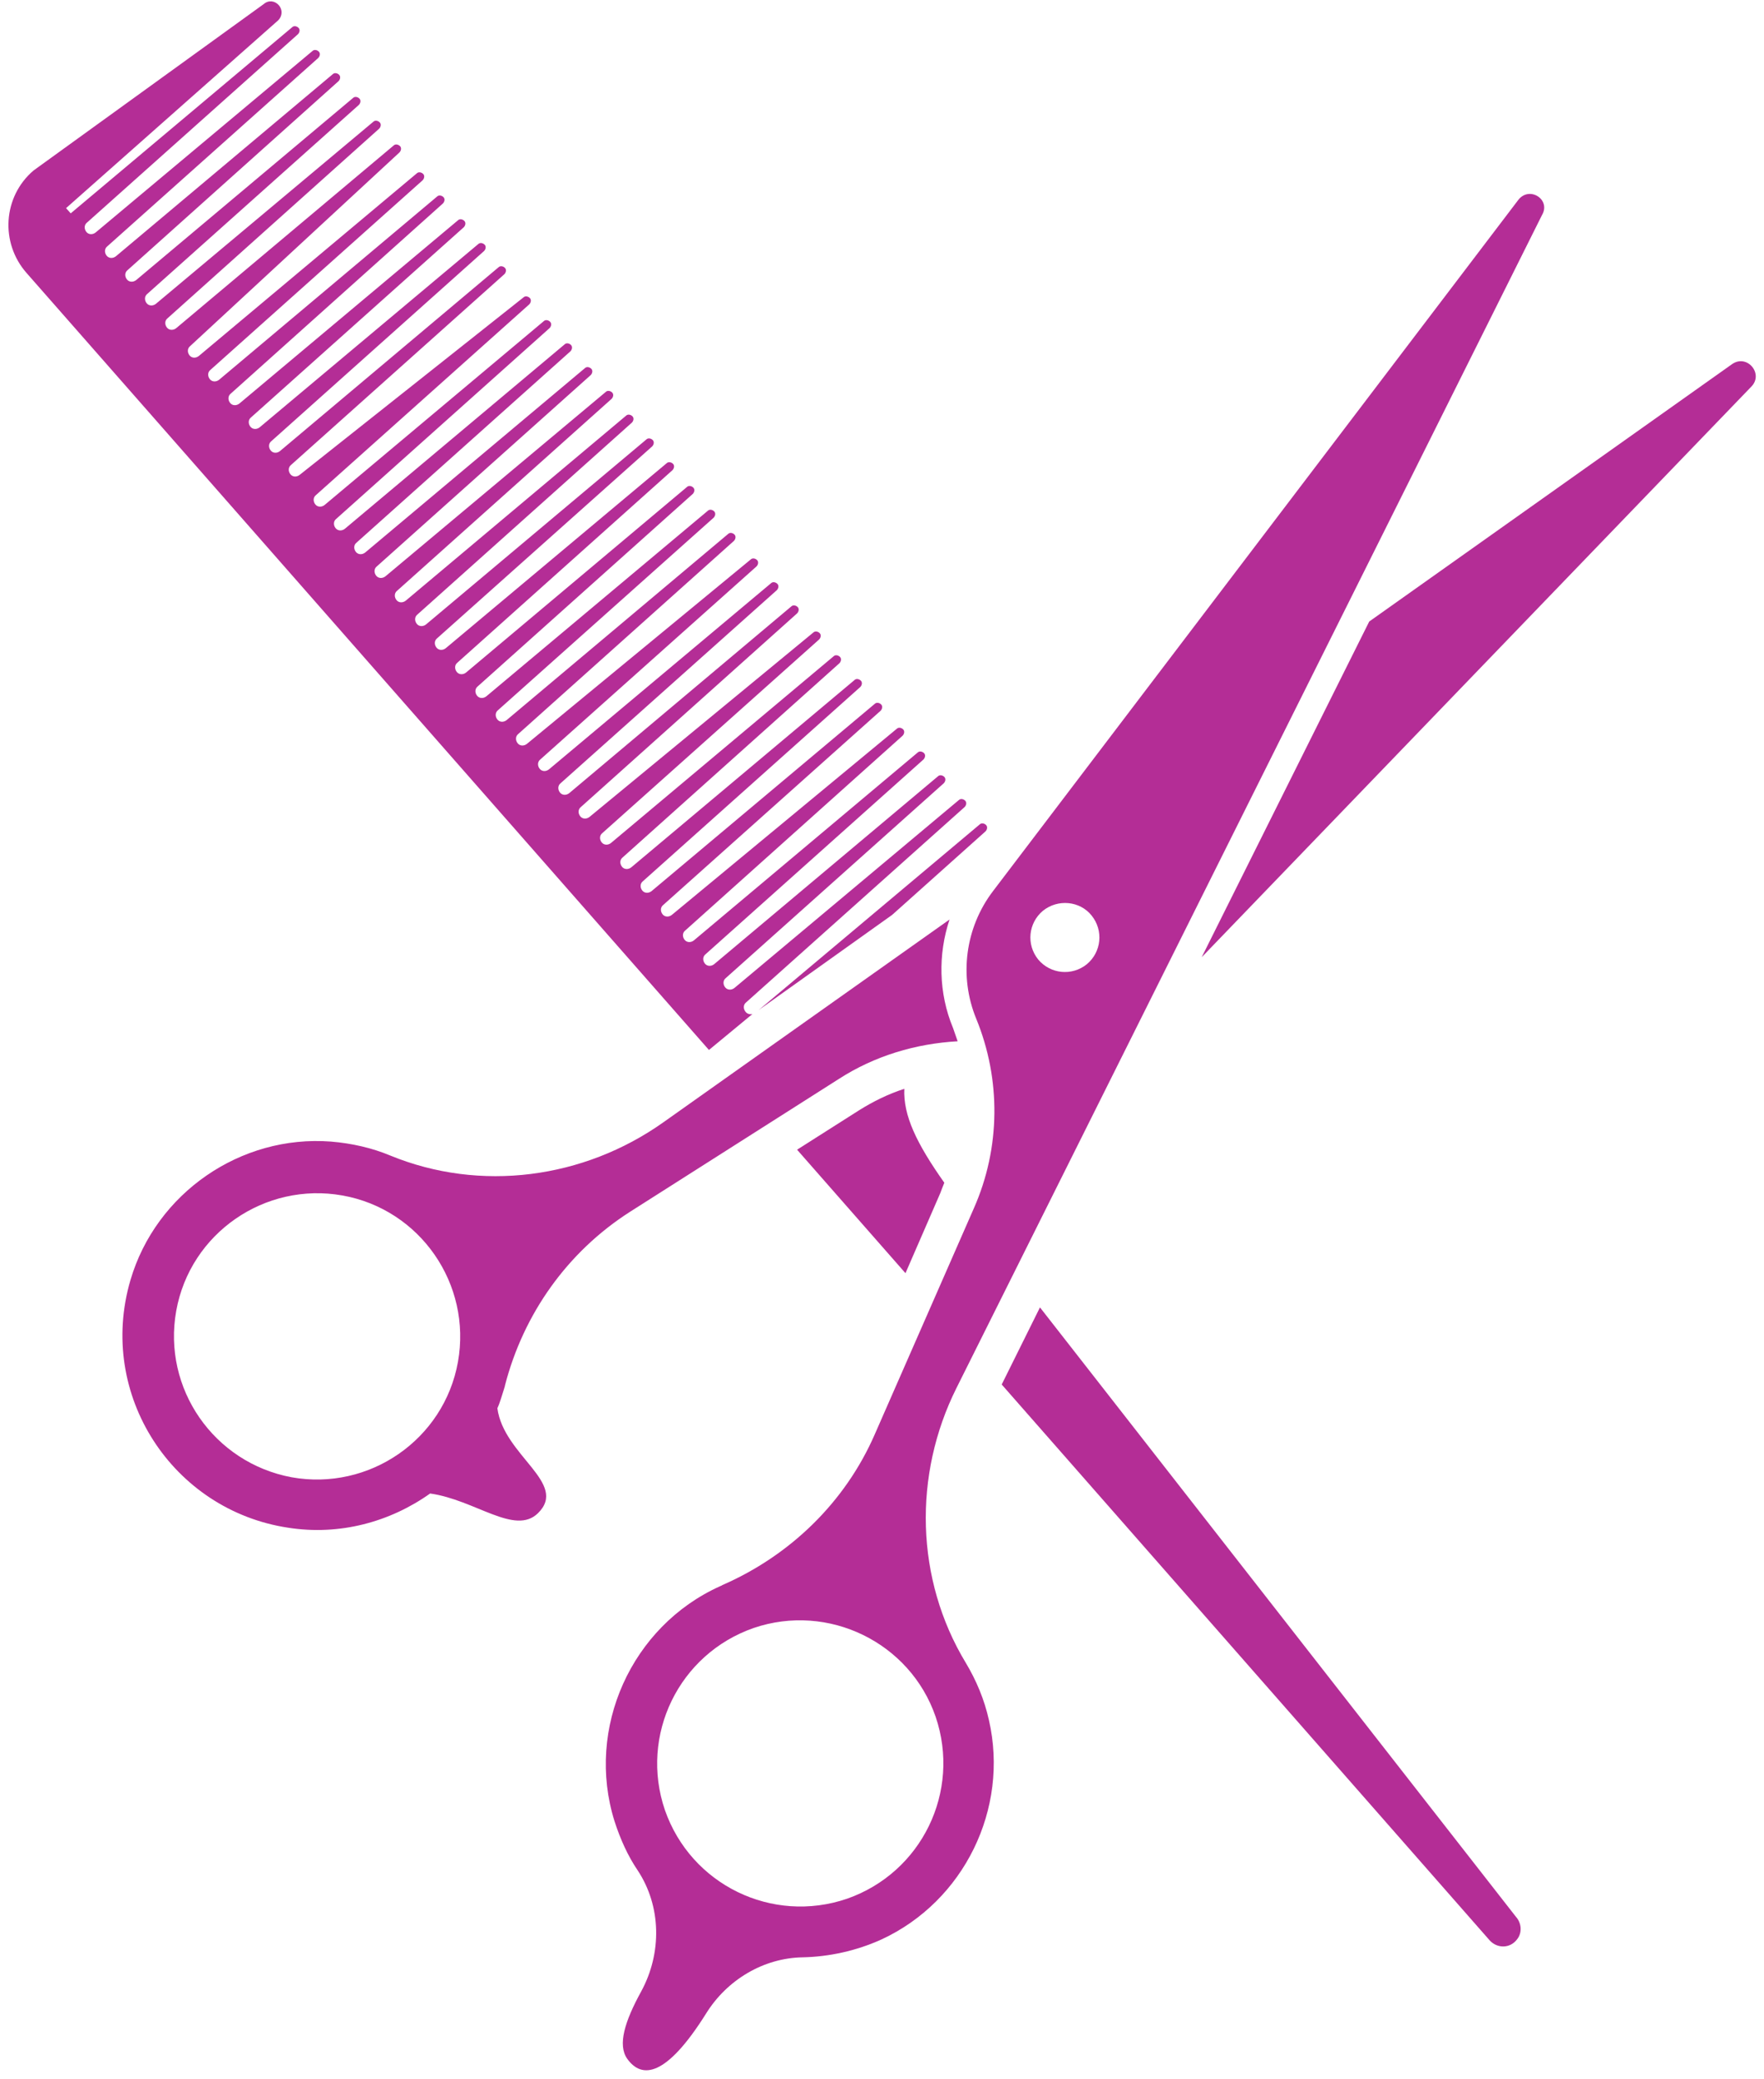
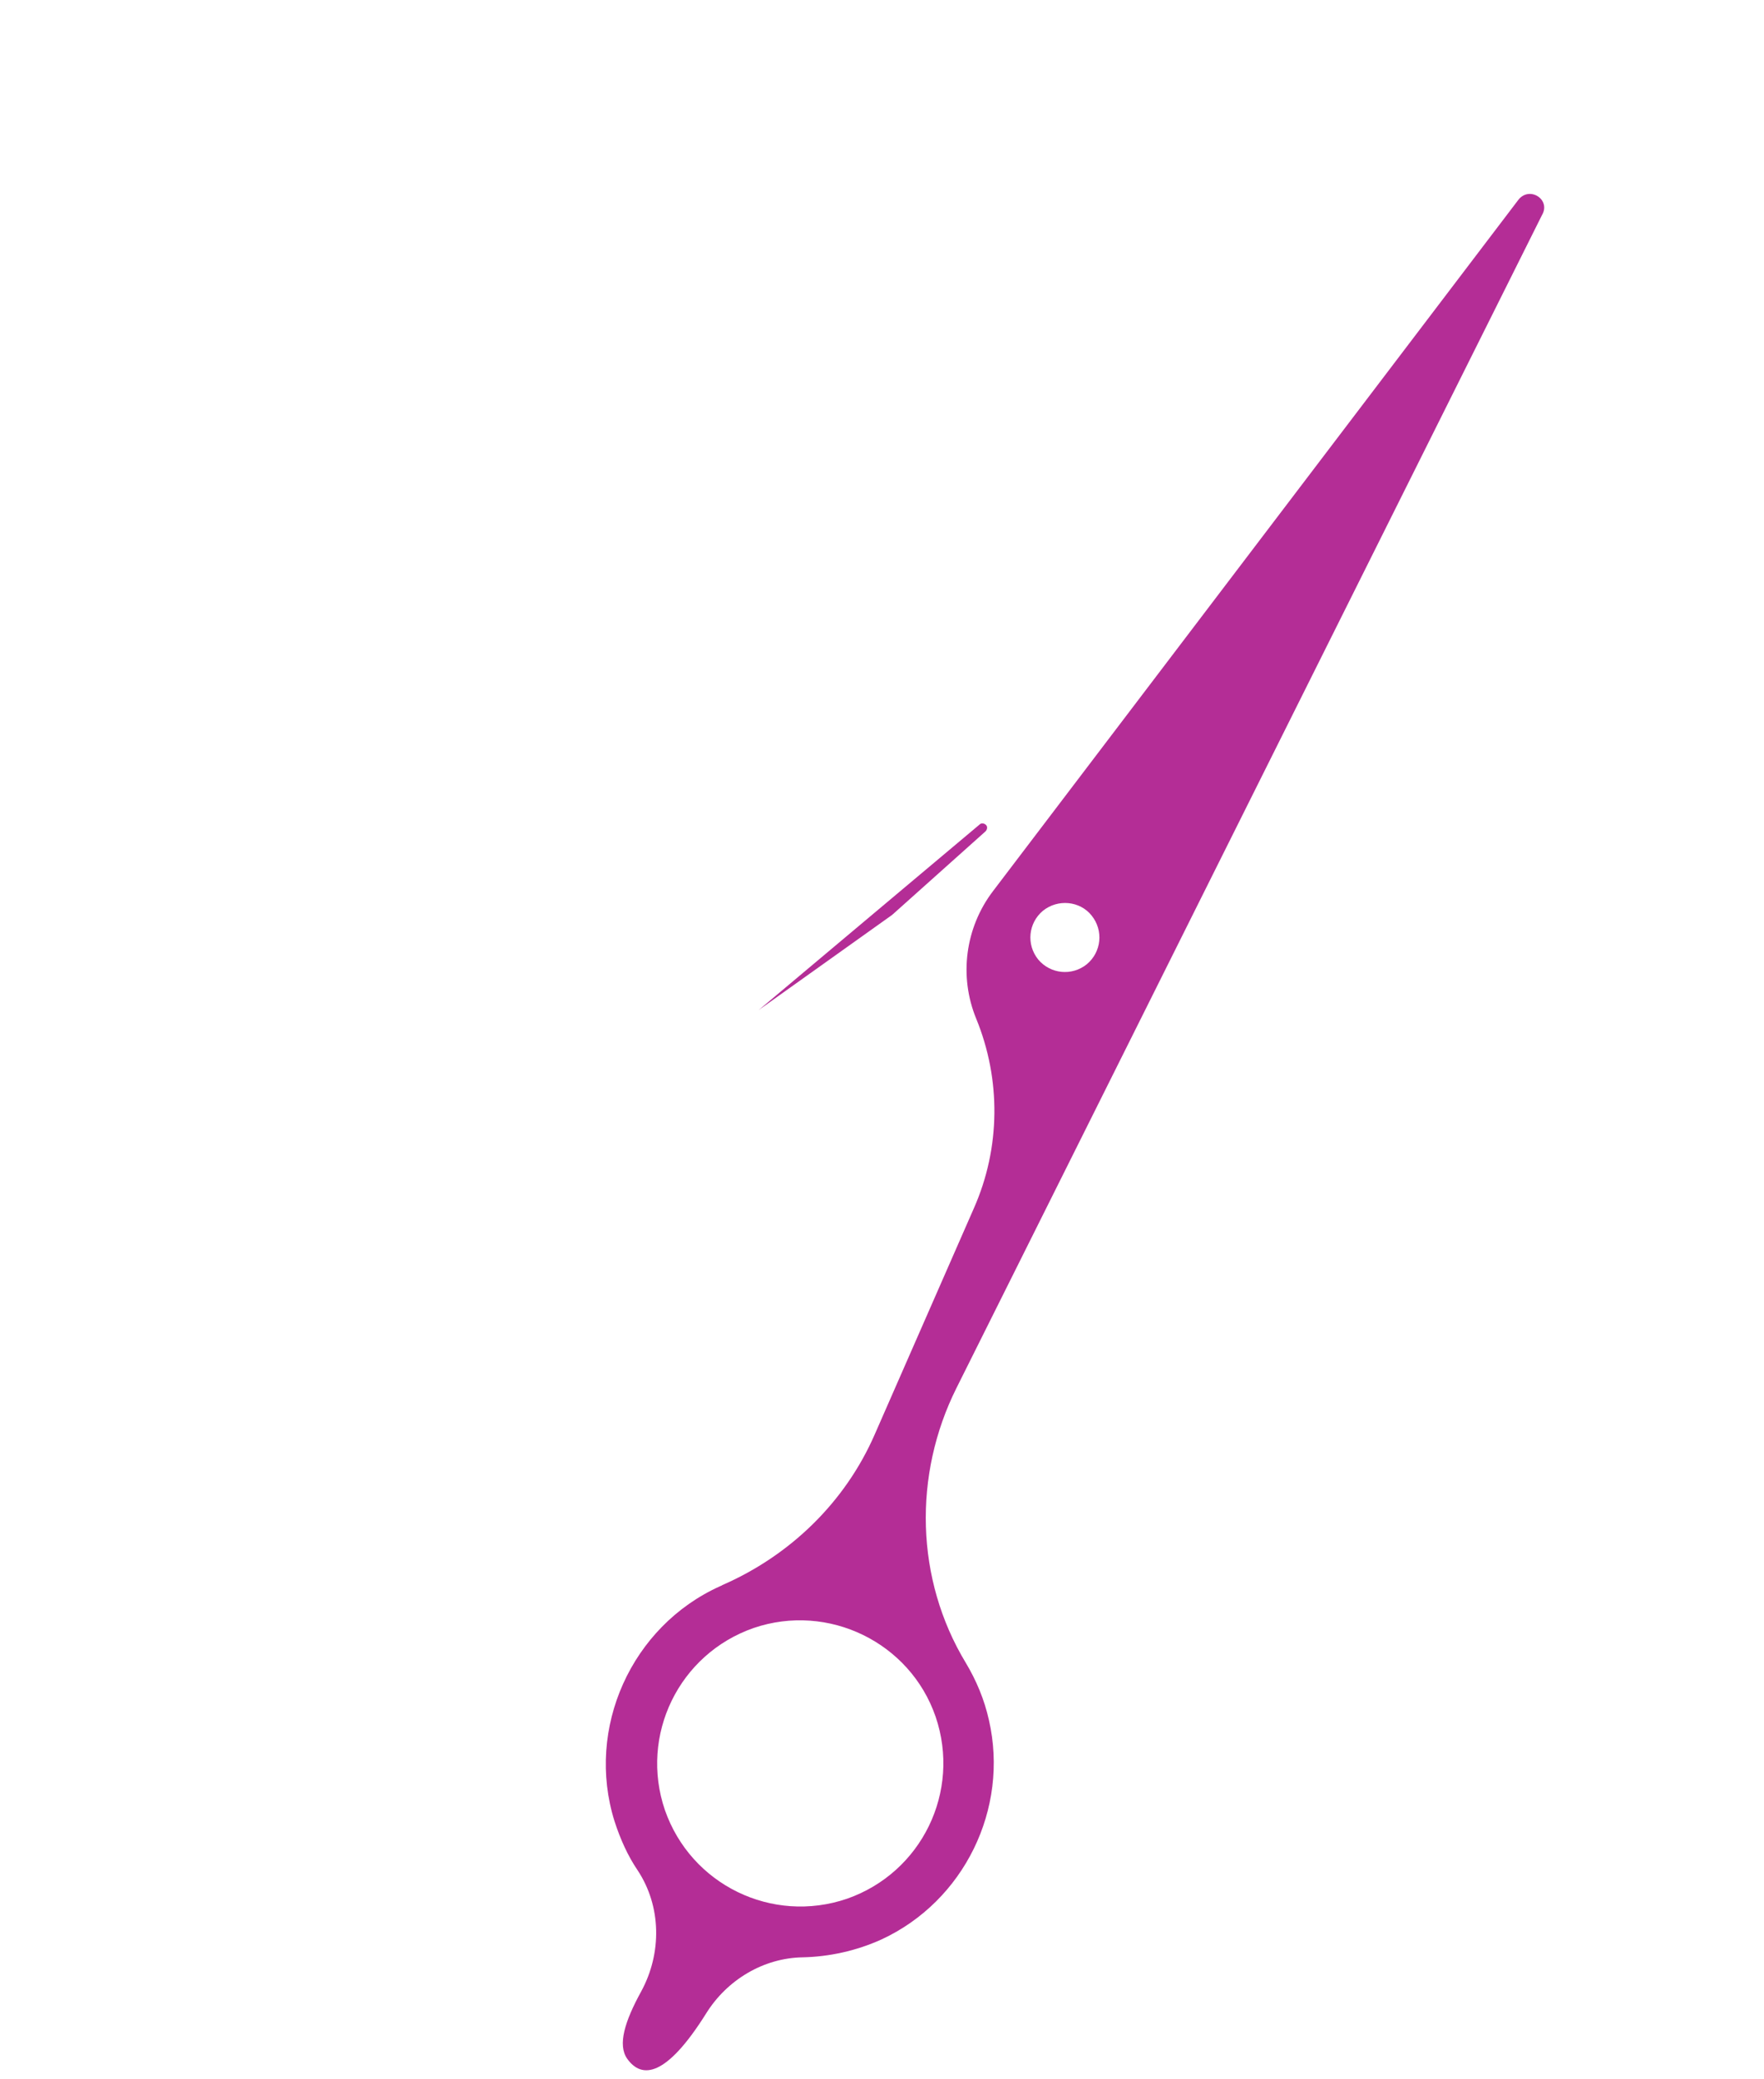
<svg xmlns="http://www.w3.org/2000/svg" fill="#b42d96" height="358.6" preserveAspectRatio="xMidYMid meet" version="1" viewBox="98.1 70.1 304.3 358.6" width="304.3" zoomAndPan="magnify">
  <g>
    <g>
      <g id="change1_4">
-         <path d="M261,274.1c-4.8-6.8-7.1-11.6-6.9-16.2c-2.8,0.9-5.4,2.2-7.8,3.7l-10.7,6.8l18.7,21.3l6-13.8 C260.5,275.4,260.7,274.8,261,274.1z" />
-       </g>
+         </g>
      <g id="change1_3">
        <path d="M252,227.9l16.1-14.4c0.3-0.3,0.4-0.8,0.1-1.1c-0.3-0.3-0.8-0.4-1.1-0.1l-38.1,32L252,227.9z" />
      </g>
      <g id="change1_2">
-         <path d="M227.9,245c-0.4,0.1-0.9,0-1.2-0.4l0,0c-0.4-0.5-0.4-1.2,0.1-1.6l37.7-33.7c0.3-0.3,0.4-0.8,0.1-1.1 c-0.3-0.3-0.8-0.4-1.1-0.1l-38.7,32.4c-0.5,0.4-1.2,0.4-1.6-0.1l0,0c-0.4-0.5-0.4-1.2,0.1-1.6l37.6-33.6c0.3-0.3,0.4-0.8,0.1-1.1 c-0.3-0.3-0.8-0.4-1.1-0.1l-38.6,32.4c-0.5,0.4-1.2,0.4-1.6-0.1l0,0c-0.4-0.5-0.4-1.2,0.1-1.6l37.6-33.6c0.3-0.3,0.4-0.8,0.1-1.1 c-0.3-0.3-0.8-0.4-1.1-0.1l-38.6,32.4c-0.5,0.4-1.2,0.4-1.6-0.1l0,0c-0.4-0.5-0.4-1.2,0.1-1.6l37.5-33.6c0.3-0.3,0.4-0.8,0.1-1.1 c-0.3-0.3-0.8-0.4-1.1-0.1L214,227.9c-0.5,0.4-1.2,0.4-1.6-0.1l0,0c-0.4-0.5-0.4-1.2,0.1-1.6l37.5-33.5c0.3-0.3,0.4-0.8,0.1-1.1 c-0.3-0.3-0.8-0.4-1.1-0.1l-38.5,32.3c-0.5,0.4-1.2,0.4-1.6-0.1l0,0c-0.4-0.5-0.4-1.2,0.1-1.6l37.5-33.5c0.3-0.3,0.4-0.8,0.1-1.1 c-0.3-0.3-0.8-0.4-1.1-0.1l-38.5,32.3c-0.5,0.4-1.2,0.4-1.6-0.1l0,0c-0.4-0.5-0.4-1.2,0.1-1.6l37.4-33.5c0.3-0.3,0.4-0.8,0.1-1.1 c-0.3-0.3-0.8-0.4-1.1-0.1l-38.4,32.2c-0.5,0.4-1.2,0.4-1.6-0.1l0,0c-0.4-0.5-0.4-1.2,0.1-1.6l37.4-33.4c0.3-0.3,0.4-0.8,0.1-1.1 c-0.3-0.3-0.8-0.4-1.1-0.1L199.8,211c-0.5,0.4-1.2,0.4-1.6-0.1l0,0c-0.4-0.5-0.4-1.2,0.1-1.6l37.3-33.4c0.3-0.3,0.4-0.8,0.1-1.1 c-0.3-0.3-0.8-0.4-1.1-0.1l-38.3,32.2c-0.5,0.4-1.2,0.4-1.6-0.1l0,0c-0.4-0.5-0.4-1.2,0.1-1.6l37.3-33.3c0.3-0.3,0.4-0.8,0.1-1.1 s-0.8-0.4-1.1-0.1l-38.3,32.1c-0.5,0.4-1.2,0.4-1.6-0.1l0,0c-0.4-0.5-0.4-1.2,0.1-1.6l37.3-33.3c0.3-0.3,0.4-0.8,0.1-1.1 c-0.3-0.3-0.8-0.4-1.1-0.1L189,198.4c-0.5,0.4-1.2,0.4-1.6-0.1l0,0c-0.4-0.5-0.4-1.2,0.1-1.6l37.2-33.3c0.3-0.3,0.4-0.8,0.1-1.1 c-0.3-0.3-0.8-0.4-1.1-0.1l-38.2,32.1c-0.5,0.4-1.2,0.4-1.6-0.1l0,0c-0.4-0.5-0.4-1.2,0.1-1.6l37.2-33.2c0.3-0.3,0.4-0.8,0.1-1.1 c-0.3-0.3-0.8-0.4-1.1-0.1l-38.2,32c-0.5,0.4-1.2,0.4-1.6-0.1l0,0c-0.4-0.5-0.4-1.2,0.1-1.6l37.1-33.2c0.3-0.3,0.4-0.8,0.1-1.1 c-0.3-0.3-0.8-0.4-1.1-0.1l-38.1,32c-0.5,0.4-1.2,0.4-1.6-0.1l0,0c-0.4-0.5-0.4-1.2,0.1-1.6l37.1-33.2c0.3-0.3,0.4-0.8,0.1-1.1 c-0.3-0.3-0.8-0.4-1.1-0.1l-38.1,31.9c-0.5,0.4-1.2,0.4-1.6-0.1l0,0c-0.4-0.5-0.4-1.2,0.1-1.6l37.1-33.1c0.3-0.3,0.4-0.8,0.1-1.1 c-0.3-0.3-0.8-0.4-1.1-0.1l-38,31.9c-0.5,0.4-1.2,0.4-1.6-0.1l0,0c-0.4-0.5-0.4-1.2,0.1-1.6l37-33.1c0.3-0.3,0.4-0.8,0.1-1.1 c-0.3-0.3-0.8-0.4-1.1-0.1l-38,31.9c-0.5,0.4-1.2,0.4-1.6-0.1l0,0c-0.4-0.5-0.4-1.2,0.1-1.6l37-33.1c0.3-0.3,0.4-0.8,0.1-1.1 c-0.3-0.3-0.8-0.4-1.1-0.1l-38,31.8c-0.5,0.4-1.2,0.4-1.6-0.1l0,0c-0.4-0.5-0.4-1.2,0.1-1.6l36.9-33c0.3-0.3,0.4-0.8,0.1-1.1 c-0.3-0.3-0.8-0.4-1.1-0.1l-37.9,31.8c-0.5,0.4-1.2,0.4-1.6-0.1l0,0c-0.4-0.5-0.4-1.2,0.1-1.6l36.9-33c0.3-0.3,0.4-0.8,0.1-1.1 c-0.3-0.3-0.8-0.4-1.1-0.1l-37.9,31.8c-0.5,0.4-1.2,0.4-1.6-0.1l0,0c-0.4-0.5-0.4-1.2,0.1-1.6l36.8-32.9c0.3-0.3,0.4-0.8,0.1-1.1 c-0.3-0.3-0.8-0.4-1.1-0.1l-37.8,31.7c-0.5,0.4-1.2,0.4-1.6-0.1l0,0c-0.4-0.5-0.4-1.2,0.1-1.6l36.8-32.9c0.3-0.3,0.4-0.8,0.1-1.1 c-0.3-0.3-0.8-0.4-1.1-0.1L149.8,152c-0.5,0.4-1.2,0.4-1.6-0.1l0,0c-0.4-0.5-0.4-1.2,0.1-1.6l36.8-32.9c0.3-0.3,0.4-0.8,0.1-1.1 c-0.3-0.3-0.8-0.4-1.1-0.1l-37.7,31.7c-0.5,0.4-1.2,0.4-1.6-0.1l0,0c-0.4-0.5-0.4-1.2,0.1-1.6l36.7-32.8c0.3-0.3,0.4-0.8,0.1-1.1 c-0.3-0.3-0.8-0.4-1.1-0.1l-37.7,31.6c-0.5,0.4-1.2,0.4-1.6-0.1l0,0c-0.4-0.5-0.4-1.2,0.1-1.6l36.7-32.8c0.3-0.3,0.4-0.8,0.1-1.1 c-0.3-0.3-0.8-0.4-1.1-0.1l-37.7,31.6c-0.5,0.4-1.2,0.4-1.6-0.1l0,0c-0.4-0.5-0.4-1.2,0.1-1.6l36.6-32.8c0.3-0.3,0.4-0.8,0.1-1.1 c-0.3-0.3-0.8-0.4-1.1-0.1l-37.6,31.6c-0.5,0.4-1.2,0.4-1.6-0.1l0,0c-0.4-0.5-0.4-1.2,0.1-1.6l36.6-32.7c0.3-0.3,0.4-0.8,0.1-1.1 c-0.3-0.3-0.8-0.4-1.1-0.1l-37.6,31.5c-0.5,0.4-1.2,0.4-1.6-0.1l0,0c-0.4-0.5-0.4-1.2,0.1-1.6L167,96.4c0.3-0.3,0.4-0.8,0.1-1.1 c-0.3-0.3-0.8-0.4-1.1-0.1l-37.5,31.5c-0.5,0.4-1.2,0.4-1.6-0.1l0,0c-0.4-0.5-0.4-1.2,0.1-1.6l36.5-32.7c0.3-0.3,0.4-0.8,0.1-1.1 c-0.3-0.3-0.8-0.4-1.1-0.1l-37.5,31.4c-0.5,0.4-1.2,0.4-1.6-0.1l0,0c-0.4-0.5-0.4-1.2,0.1-1.6l36.5-32.6c0.3-0.3,0.4-0.8,0.1-1.1 c-0.3-0.3-0.8-0.4-1.1-0.1l-37.4,31.4c-0.5,0.4-1.2,0.4-1.6-0.1l0,0c-0.4-0.5-0.4-1.2,0.1-1.6l36.4-32.6c0.3-0.3,0.4-0.8,0.1-1.1 c-0.3-0.3-0.8-0.4-1.1-0.1l-37.4,31.4c-0.5,0.4-1.2,0.4-1.6-0.1l0,0c-0.4-0.5-0.4-1.2,0.1-1.6l36.4-32.5c0.3-0.3,0.4-0.8,0.1-1.1 c-0.3-0.3-0.8-0.4-1.1-0.1l-37.4,31.3c-0.5,0.4-1.2,0.4-1.6-0.1l0,0c-0.4-0.5-0.4-1.2,0.1-1.6l36.4-32.5c0.3-0.3,0.4-0.8,0.1-1.1 c-0.3-0.3-0.8-0.4-1.1-0.1l-38.2,32.1l-0.8-0.9l36.6-32.4c0.7-0.7,0.8-1.8,0.1-2.6c-0.7-0.8-1.8-0.9-2.6-0.2l-39.7,28.7 c-5.3,4.5-5.8,12.5-1.2,17.7l117.7,134L227.9,245z" />
-       </g>
+         </g>
      <g id="change1_6">
-         <path d="M277.5,295.6l-6.6,13.3l84.2,95.9c1.3,1.4,3.5,1.4,4.7-0.2c0.9-1.1,0.8-2.8-0.2-3.9L277.5,295.6z" />
-       </g>
+         </g>
    </g>
    <g>
      <g>
        <g id="change1_1">
-           <path d="M172.3,327.7c7.8,1.1,14.6,7.3,18.6,3.4c5.3-5.2-5.9-9.9-7-18.1c0.5-1.1,0.8-2.3,1.2-3.5c0-0.1,0.1-0.2,0.1-0.4 c3.2-12.4,10.8-23.1,21.6-30l36-22.9c6.2-4,13.3-6.1,20.5-6.5c-0.3-0.8-0.5-1.5-0.8-2.3c-2.5-6-2.6-12.7-0.6-18.7l-49.4,35 c-13.7,9.7-31.5,12.1-47.1,5.7c-3.1-1.3-6.6-2.1-10.2-2.4c-15.6-1.2-30.2,8.9-34.6,23.9c-5.8,19.8,7.3,39.7,27.2,42.7 C156.7,335,165.4,332.6,172.3,327.7z M128.5,296.2c2.4-13.4,15.3-22.3,28.7-19.9c13.4,2.4,22.3,15.3,19.9,28.7 c-2.4,13.4-15.3,22.3-28.7,19.9C135,322.4,126.1,309.6,128.5,296.2z" />
-         </g>
+           </g>
        <g id="change1_7">
-           <path d="M396.9,132.9l-62.6,44.4l-28.9,57.9l94.8-98.4C402.4,134.6,399.5,131.1,396.9,132.9z" />
-         </g>
+           </g>
      </g>
      <g>
        <g id="change1_5">
          <path d="M360,104.6l-90.6,119.2c-4.8,6.3-5.9,14.7-2.9,22c4.3,10.5,4.2,22.3-0.4,32.7l-17.1,39c-5.1,11.7-14.6,20.9-26.3,26 c-0.1,0.1-0.2,0.1-0.4,0.2c-15.3,6.9-23.2,24.5-18.2,40.5c1,3.1,2.3,6,4,8.5c4.1,6.2,4.2,14.3,0.6,20.9 c-2.8,5.1-4.1,9.2-2.4,11.6c2.5,3.5,6.7,3.2,13.6-7.8c3.6-5.8,9.9-9.6,16.7-9.7c4.5-0.1,9.2-1.1,13.6-3.1 c14.2-6.6,22-22.5,18.5-37.8c-0.8-3.6-2.2-6.9-4-9.9c-8.7-14.4-9.1-32.4-1.6-47.4l101-202.3C365.7,104.5,361.9,102.1,360,104.6z M259.5,366.2c4.4,12.9-2.4,26.9-15.3,31.4c-12.9,4.4-26.9-2.4-31.4-15.3c-4.4-12.9,2.4-26.9,15.3-31.4 C241,346.5,255.1,353.4,259.5,366.2z M285.6,236.4c-2.6,2.1-6.3,1.7-8.4-0.8c-2.1-2.6-1.7-6.3,0.8-8.4c2.6-2.1,6.4-1.7,8.4,0.8 C288.5,230.6,288.1,234.3,285.6,236.4z" />
        </g>
      </g>
    </g>
  </g>
</svg>